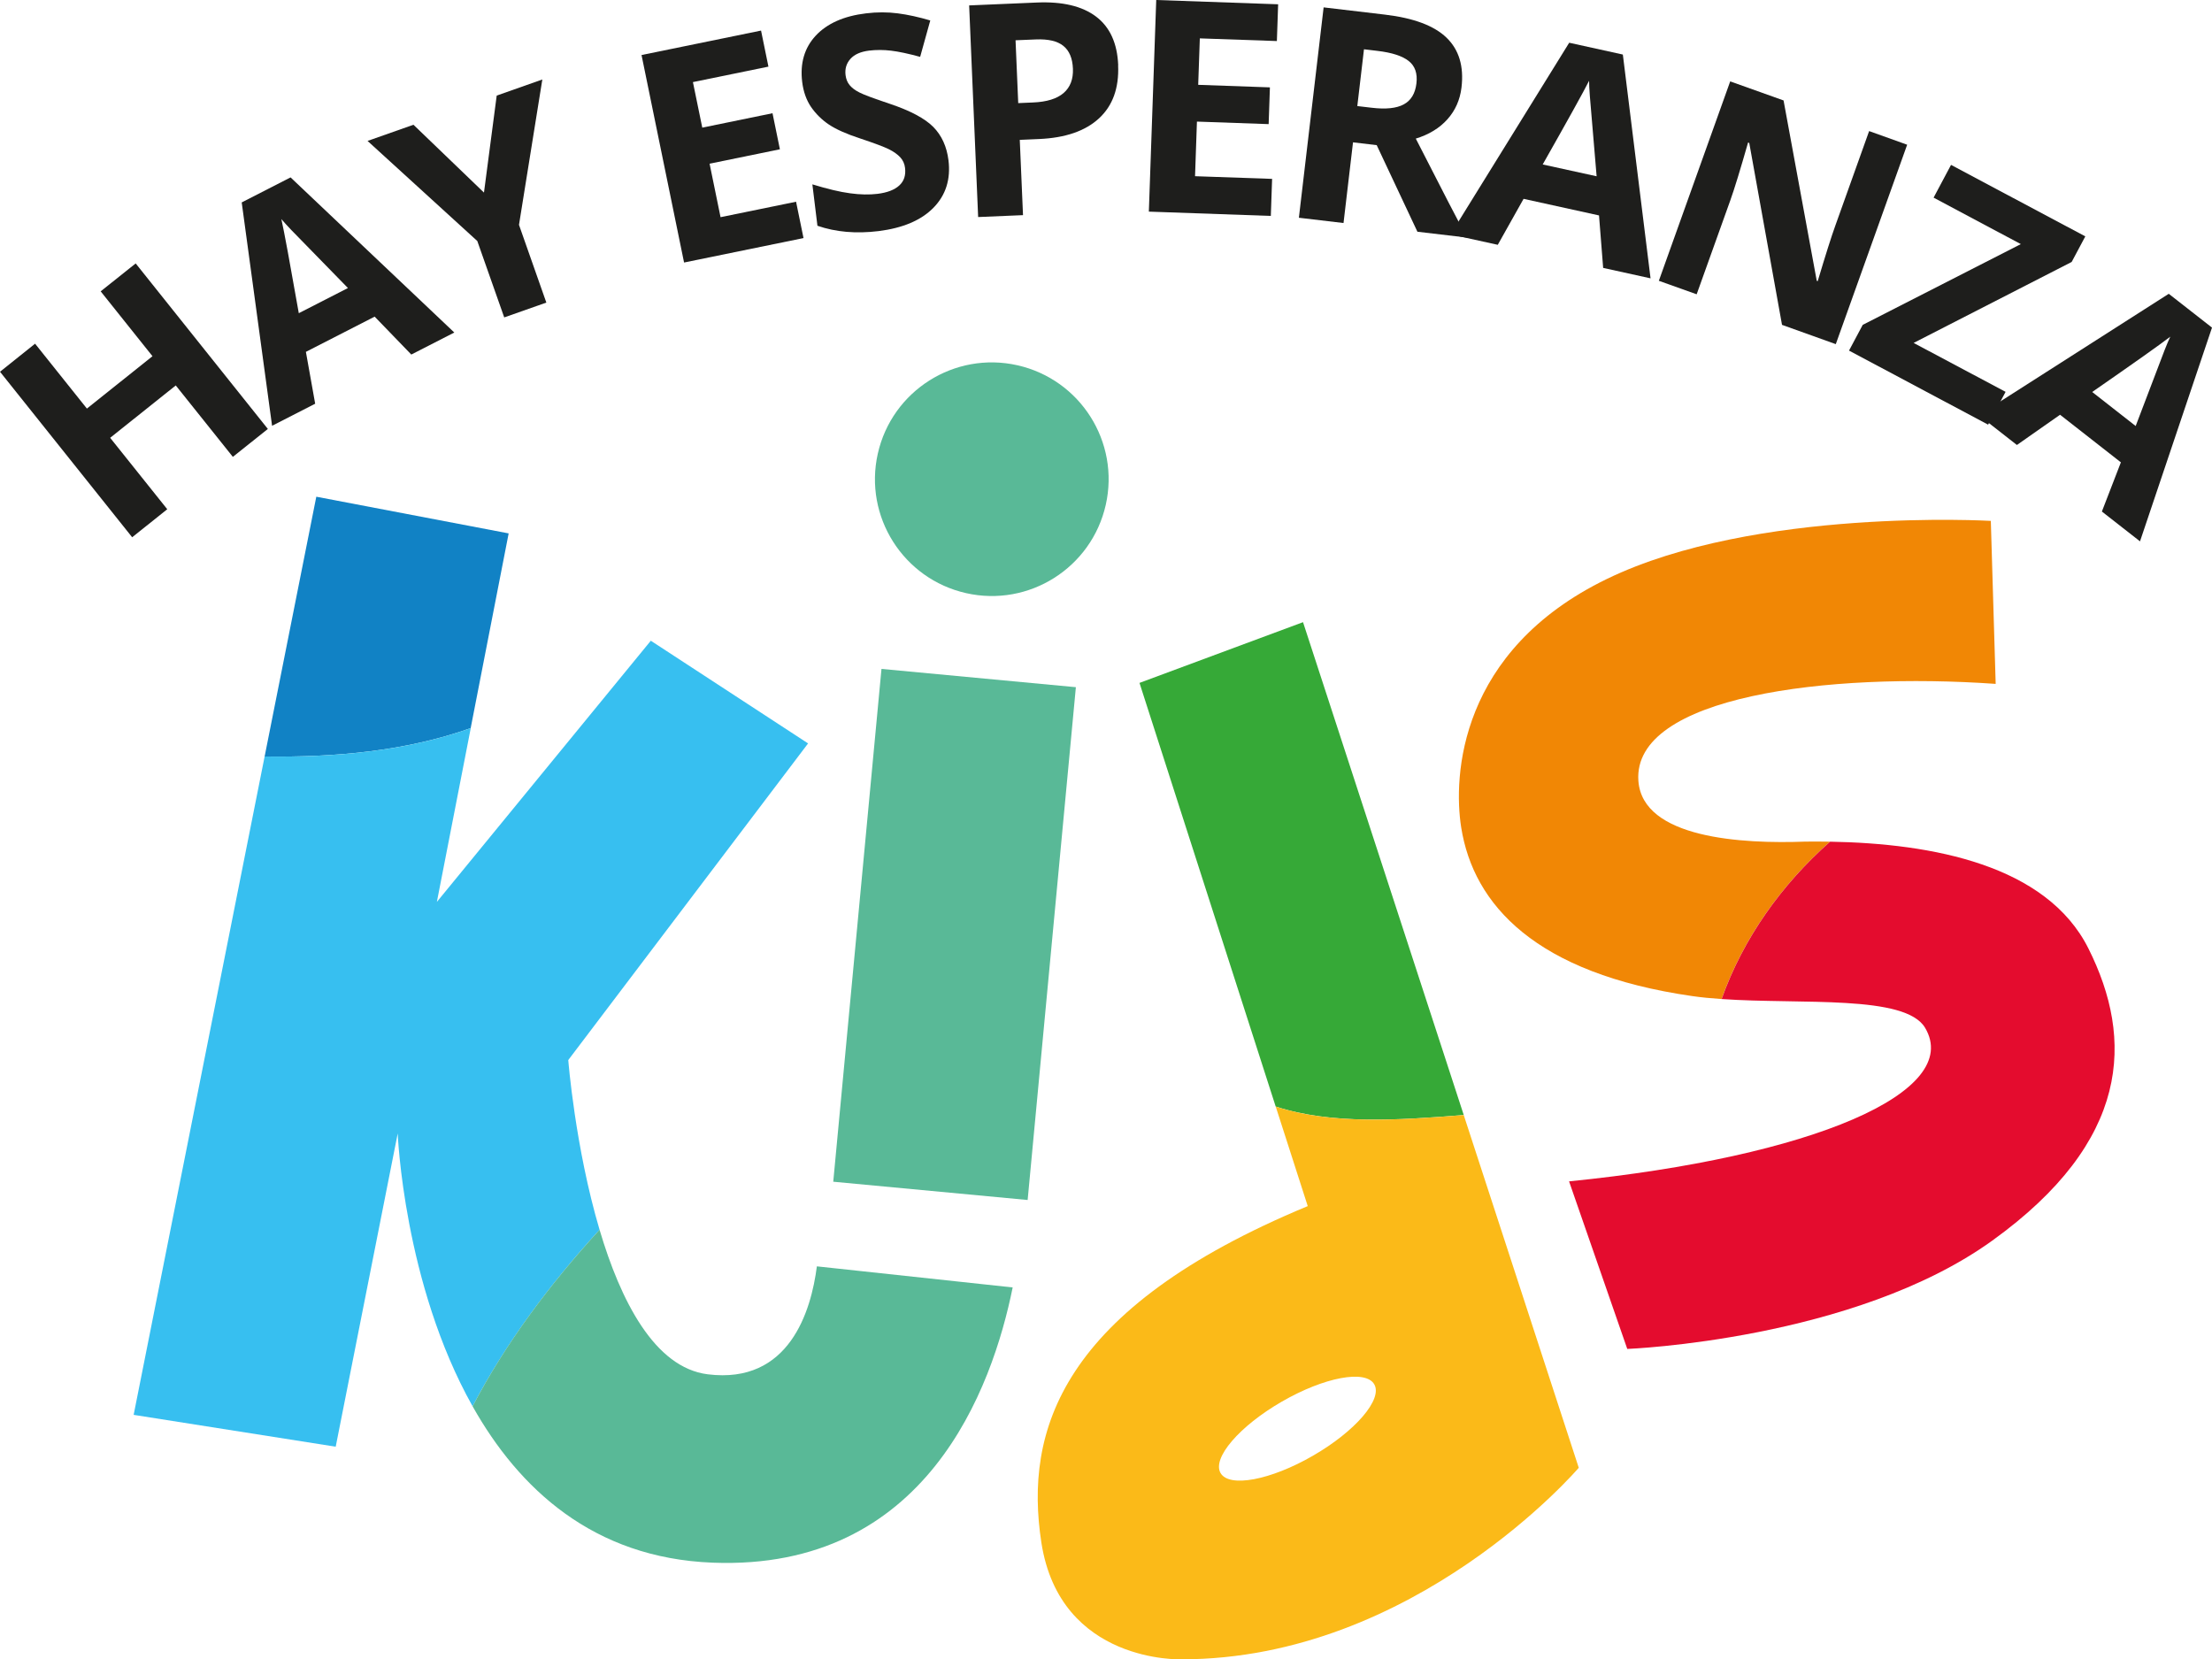
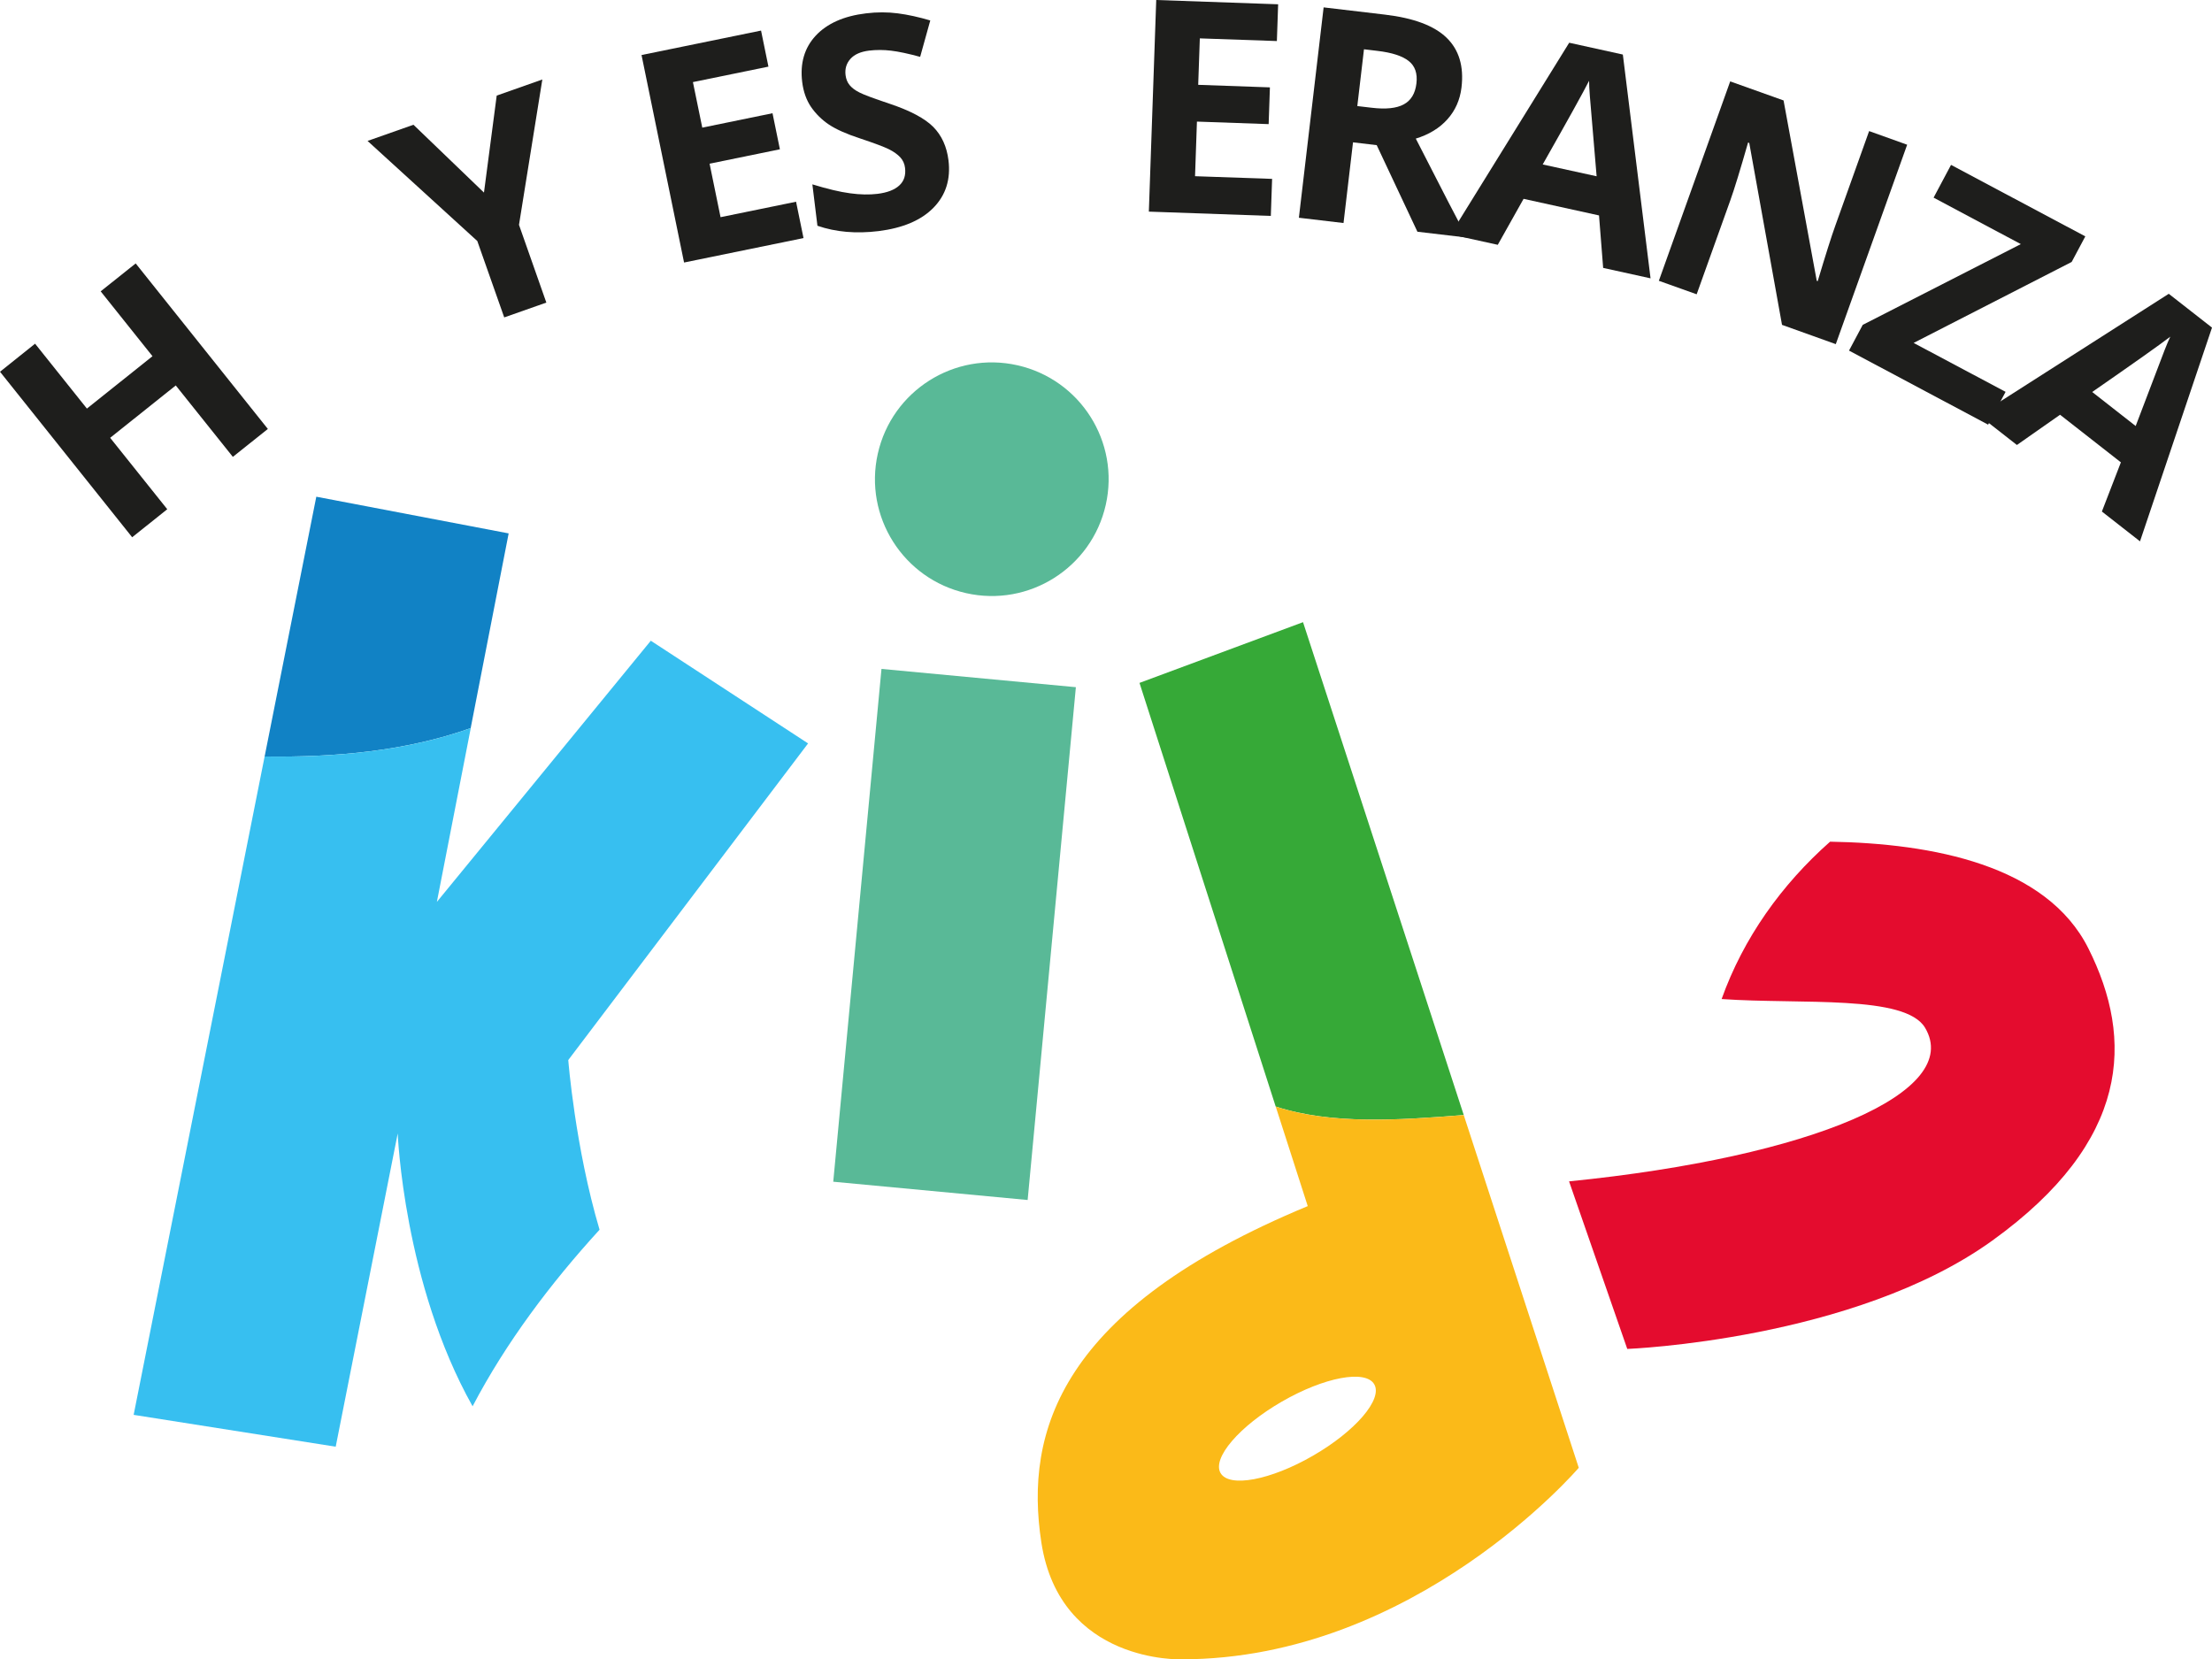
<svg xmlns="http://www.w3.org/2000/svg" width="2277" height="1708" viewBox="0 0 2277 1708" fill="none">
  <g clip-path="url(#clip0_3377_2)">
    <path d="M1057.84 1235.26L857.738 1216.44L907.384 688.568L1107.49 707.38L1057.84 1235.26ZM1047.35 376.01C982.577 361.395 918.24 402.129 903.621 466.884C889.002 531.638 929.747 595.959 994.518 610.574C1059.29 625.189 1123.63 584.455 1138.25 519.7C1152.87 454.946 1112.12 390.625 1047.35 376.01Z" fill="#59B997" />
    <path d="M1506.76 1147.78L1341.32 640.455L1172.98 702.966L1313.17 1139.03C1370.41 1157.69 1438.66 1153.21 1506.76 1147.78Z" fill="#36A937" />
    <path d="M1313.17 1138.96L1346.17 1241.55C1091.21 1347.33 1054.37 1473.29 1071.96 1587.82C1091.21 1712.85 1216.26 1708.07 1216.26 1708.07C1456.75 1708.07 1625.16 1510.91 1625.16 1510.91L1506.76 1147.86C1438.66 1153.21 1370.41 1157.77 1313.17 1139.1V1138.96ZM1351.6 1498.47C1307.88 1523.72 1265.33 1531.68 1256.43 1516.34C1247.53 1501 1275.75 1468.08 1319.46 1442.83C1363.17 1417.58 1405.73 1409.62 1414.63 1424.96C1423.53 1440.3 1395.31 1473.22 1351.6 1498.47Z" fill="#FBBA18" />
    <path d="M484.522 749.488L523.602 549.075L325.596 511.308L272.403 778.718C344.991 779.731 417.868 773.22 484.594 749.488H484.522Z" fill="#1182C5" />
    <path d="M584.9 1091.28L831.829 765.261L669.936 659.556L449.712 928.414L484.594 749.488C417.941 773.292 344.991 779.731 272.403 778.718L137.577 1456.43L345.57 1489.21L409.401 1166.74C409.401 1166.74 415.408 1321.21 486.476 1447.61C520.78 1382.13 566.663 1321.14 617.177 1265.86C591.992 1180.92 584.972 1091.28 584.972 1091.28H584.9Z" fill="#37BFF0" />
-     <path d="M840.876 1303.56C835.013 1349.28 812.651 1425.18 728.556 1414.69C673.554 1407.81 638.744 1338.57 617.178 1265.86C566.663 1321.14 520.707 1382.06 486.476 1447.61C533.951 1532.04 610.375 1603.81 733.55 1608.59C953.557 1617.13 1021.44 1429.01 1042.43 1325.26L840.876 1303.56Z" fill="#59B997" />
-     <path d="M1883.88 866.408C1875.34 866.263 1866.87 866.263 1858.55 866.336C1793.49 868.796 1690.8 863.152 1686.53 803.824C1680.3 716.713 1881.78 691.824 2054.32 703.979L2049.32 536.196C2049.32 536.196 1806.52 522.015 1654.11 595.959C1501.69 669.902 1495.76 799.121 1504.15 851.866C1516.82 931.524 1580.94 1002.14 1742.04 1025.36C1751.52 1026.74 1761.65 1027.68 1772.14 1028.4C1794.43 965.819 1833.8 910.615 1883.81 866.408H1883.88Z" fill="#F18705" />
    <path d="M2149.77 976.31C2106.71 890.357 1989.11 868.217 1883.88 866.408C1833.87 910.615 1794.5 965.819 1772.21 1028.4C1854.86 1034.12 1961.25 1023.7 1981.66 1057.99C2020.81 1123.98 1866.37 1190.83 1615.17 1216.08L1675.09 1388.57C1675.09 1388.57 1908.63 1379.6 2050.91 1277C2193.2 1174.48 2196.74 1070.01 2149.77 976.31Z" fill="#E40C2E" />
    <path d="M275.732 441.561L239.692 470.284L180.927 396.775L113.405 450.677L172.17 524.186L136.057 553.054L0 382.667L36.113 353.799L89.45 420.579L156.972 366.677L103.635 299.897L139.675 271.173L275.732 441.561Z" fill="#1E1E1C" />
-     <path d="M423.369 364.94L385.664 325.943L314.885 362.191L324.438 415.586L280.075 438.305L248.811 208.372L299.108 182.615L467.66 342.294L423.296 365.013L423.369 364.94ZM358.163 296.496C323.714 261.333 304.247 241.364 299.832 236.734C295.417 232.103 292.016 228.341 289.628 225.519C292.522 238.325 298.457 270.666 307.576 322.398L358.163 296.496Z" fill="#1E1E1C" />
    <path d="M498.2 198.171L511.299 98.398L558.268 81.83L534.241 231.452L562.393 311.473L519.043 326.739L491.325 248.093L378.354 145.065L425.612 128.424L498.055 198.098L498.2 198.171Z" fill="#1E1E1C" />
    <path d="M827.197 245.054L704.167 270.232L660.383 56.651L783.413 31.473L791.012 68.589L713.286 84.506L722.911 131.39L795.209 116.558L802.808 153.674L730.438 168.506L741.727 223.566L819.454 207.648L827.125 245.054H827.197Z" fill="#1E1E1C" />
    <path d="M976.353 165.034C978.742 184.569 973.603 200.848 960.938 213.798C948.273 226.749 929.385 234.78 904.344 237.892C881.258 240.713 860.271 238.904 841.454 232.393L836.244 189.778C851.659 194.481 864.541 197.592 875.034 198.966C885.456 200.413 894.864 200.558 903.259 199.545C913.318 198.315 920.845 195.421 925.694 190.935C930.615 186.45 932.569 180.372 931.628 172.775C931.122 168.507 929.457 164.889 926.707 161.923C923.957 158.956 920.049 156.134 915.128 153.674C910.206 151.215 900.219 147.452 885.239 142.46C871.271 137.902 860.633 133.127 853.251 128.207C845.941 123.287 839.862 117.282 834.941 110.191C830.092 103.101 826.98 94.419 825.75 84.29C823.434 65.116 828.066 49.271 839.645 36.755C851.297 24.238 868.521 16.496 891.462 13.747C902.68 12.372 913.608 12.372 924.174 13.747C934.74 15.121 945.885 17.581 957.609 21.054L947.188 58.532C935.03 55.204 925.115 53.106 917.299 52.165C909.555 51.225 901.956 51.225 894.647 52.093C885.962 53.178 879.521 56 875.396 60.63C871.271 65.261 869.607 70.832 870.403 77.344C870.909 81.395 872.284 84.796 874.528 87.545C876.771 90.295 880.1 92.899 884.587 95.142C889.002 97.457 899.351 101.292 915.562 106.718C936.984 113.881 952.037 121.912 960.721 130.667C969.406 139.494 974.616 150.925 976.353 165.034Z" fill="#1E1E1C" />
-     <path d="M1150.98 67.142C1152 90.584 1145.41 108.816 1131.3 121.84C1117.19 134.863 1096.63 141.953 1069.57 143.111L1049.74 143.979L1053.07 221.467L1006.89 223.421L997.63 5.571L1067.25 2.604C1093.67 1.447 1114 6.294 1128.26 17.075C1142.52 27.855 1150.12 44.496 1151.06 67.07L1150.98 67.142ZM1048.15 106.139L1063.34 105.488C1077.53 104.909 1088.02 101.654 1094.9 95.721C1101.7 89.788 1104.88 81.468 1104.45 70.76C1104.02 59.907 1100.69 52.093 1094.53 47.173C1088.38 42.253 1079.05 40.083 1066.38 40.589L1045.39 41.457L1048.15 106.139Z" fill="#1E1E1C" />
    <path d="M1308.1 222.264L1182.61 217.85L1190.21 0L1315.7 4.413L1314.4 42.253L1235.08 39.504L1233.41 87.328L1307.23 89.933L1305.93 127.773L1232.11 125.168L1230.16 181.385L1309.48 184.134L1308.17 222.264H1308.1Z" fill="#1E1E1C" />
    <path d="M1392.77 146.511L1383 229.571L1337.05 224.144L1362.52 7.597L1425.63 15.049C1455.09 18.522 1476.22 26.408 1489.03 38.78C1501.84 51.152 1507.05 68.227 1504.44 90.077C1502.92 102.811 1498.07 113.736 1489.9 122.852C1481.72 131.969 1470.86 138.553 1457.4 142.677C1484.25 195.204 1501.76 229.137 1510.01 244.548L1459.07 238.542L1417.16 149.405L1392.7 146.511H1392.77ZM1397.19 109.178L1412.02 110.915C1426.57 112.651 1437.57 111.493 1445.03 107.442C1452.48 103.39 1456.82 96.227 1458.05 85.881C1459.28 75.607 1456.61 67.865 1450.02 62.728C1443.43 57.592 1432.8 54.119 1417.96 52.382L1404.06 50.718L1397.19 109.25V109.178Z" fill="#1E1E1C" />
    <path d="M1650.27 275.804L1646 221.757L1568.35 204.682L1541.79 252L1493.15 241.292L1615.31 43.99L1670.53 56.145L1699.05 286.512L1650.41 275.804H1650.27ZM1643.54 181.457C1639.34 132.403 1637.03 104.693 1636.52 98.253C1636.01 91.814 1635.8 86.822 1635.8 83.132C1629.86 94.853 1613.94 123.576 1588.03 169.302L1643.54 181.457Z" fill="#1E1E1C" />
    <path d="M1889.67 354.232L1834.38 334.408L1800.66 147.163L1799.43 146.728C1791.39 174.801 1785.31 194.697 1781.12 206.346L1746.52 302.935L1707.59 289.044L1781.04 83.783L1835.97 103.39L1870.13 289.044L1871.14 289.405C1879.25 262.201 1885.33 243.101 1889.31 232.103L1924.05 134.935L1963.2 148.971L1889.74 354.232H1889.67Z" fill="#1E1E1C" />
    <path d="M2046.57 437.147L1903.35 360.889L1917.46 334.408L2080.22 251.276L1990.41 203.452L2008.36 169.736L2146.59 243.318L2132.55 269.654L1969.86 353.002L2064.52 403.359L2046.57 437.075V437.147Z" fill="#1E1E1C" />
    <path d="M2163.67 526.501L2183.21 475.927L2120.61 426.946L2076.17 458.057L2036.95 427.38L2232.49 302.429L2277 337.23L2202.89 557.25L2163.67 526.573V526.501ZM2198.41 438.594C2215.92 392.579 2225.83 366.532 2228.15 360.527C2230.47 354.522 2232.49 349.891 2234.08 346.563C2223.66 354.594 2196.89 373.55 2153.68 403.504L2198.41 438.522V438.594Z" fill="#1E1E1C" />
  </g>
  <defs>
    <clipPath id="clip0_3377_2">
      <rect width="2277" height="1708" fill="white" />
    </clipPath>
  </defs>
</svg>